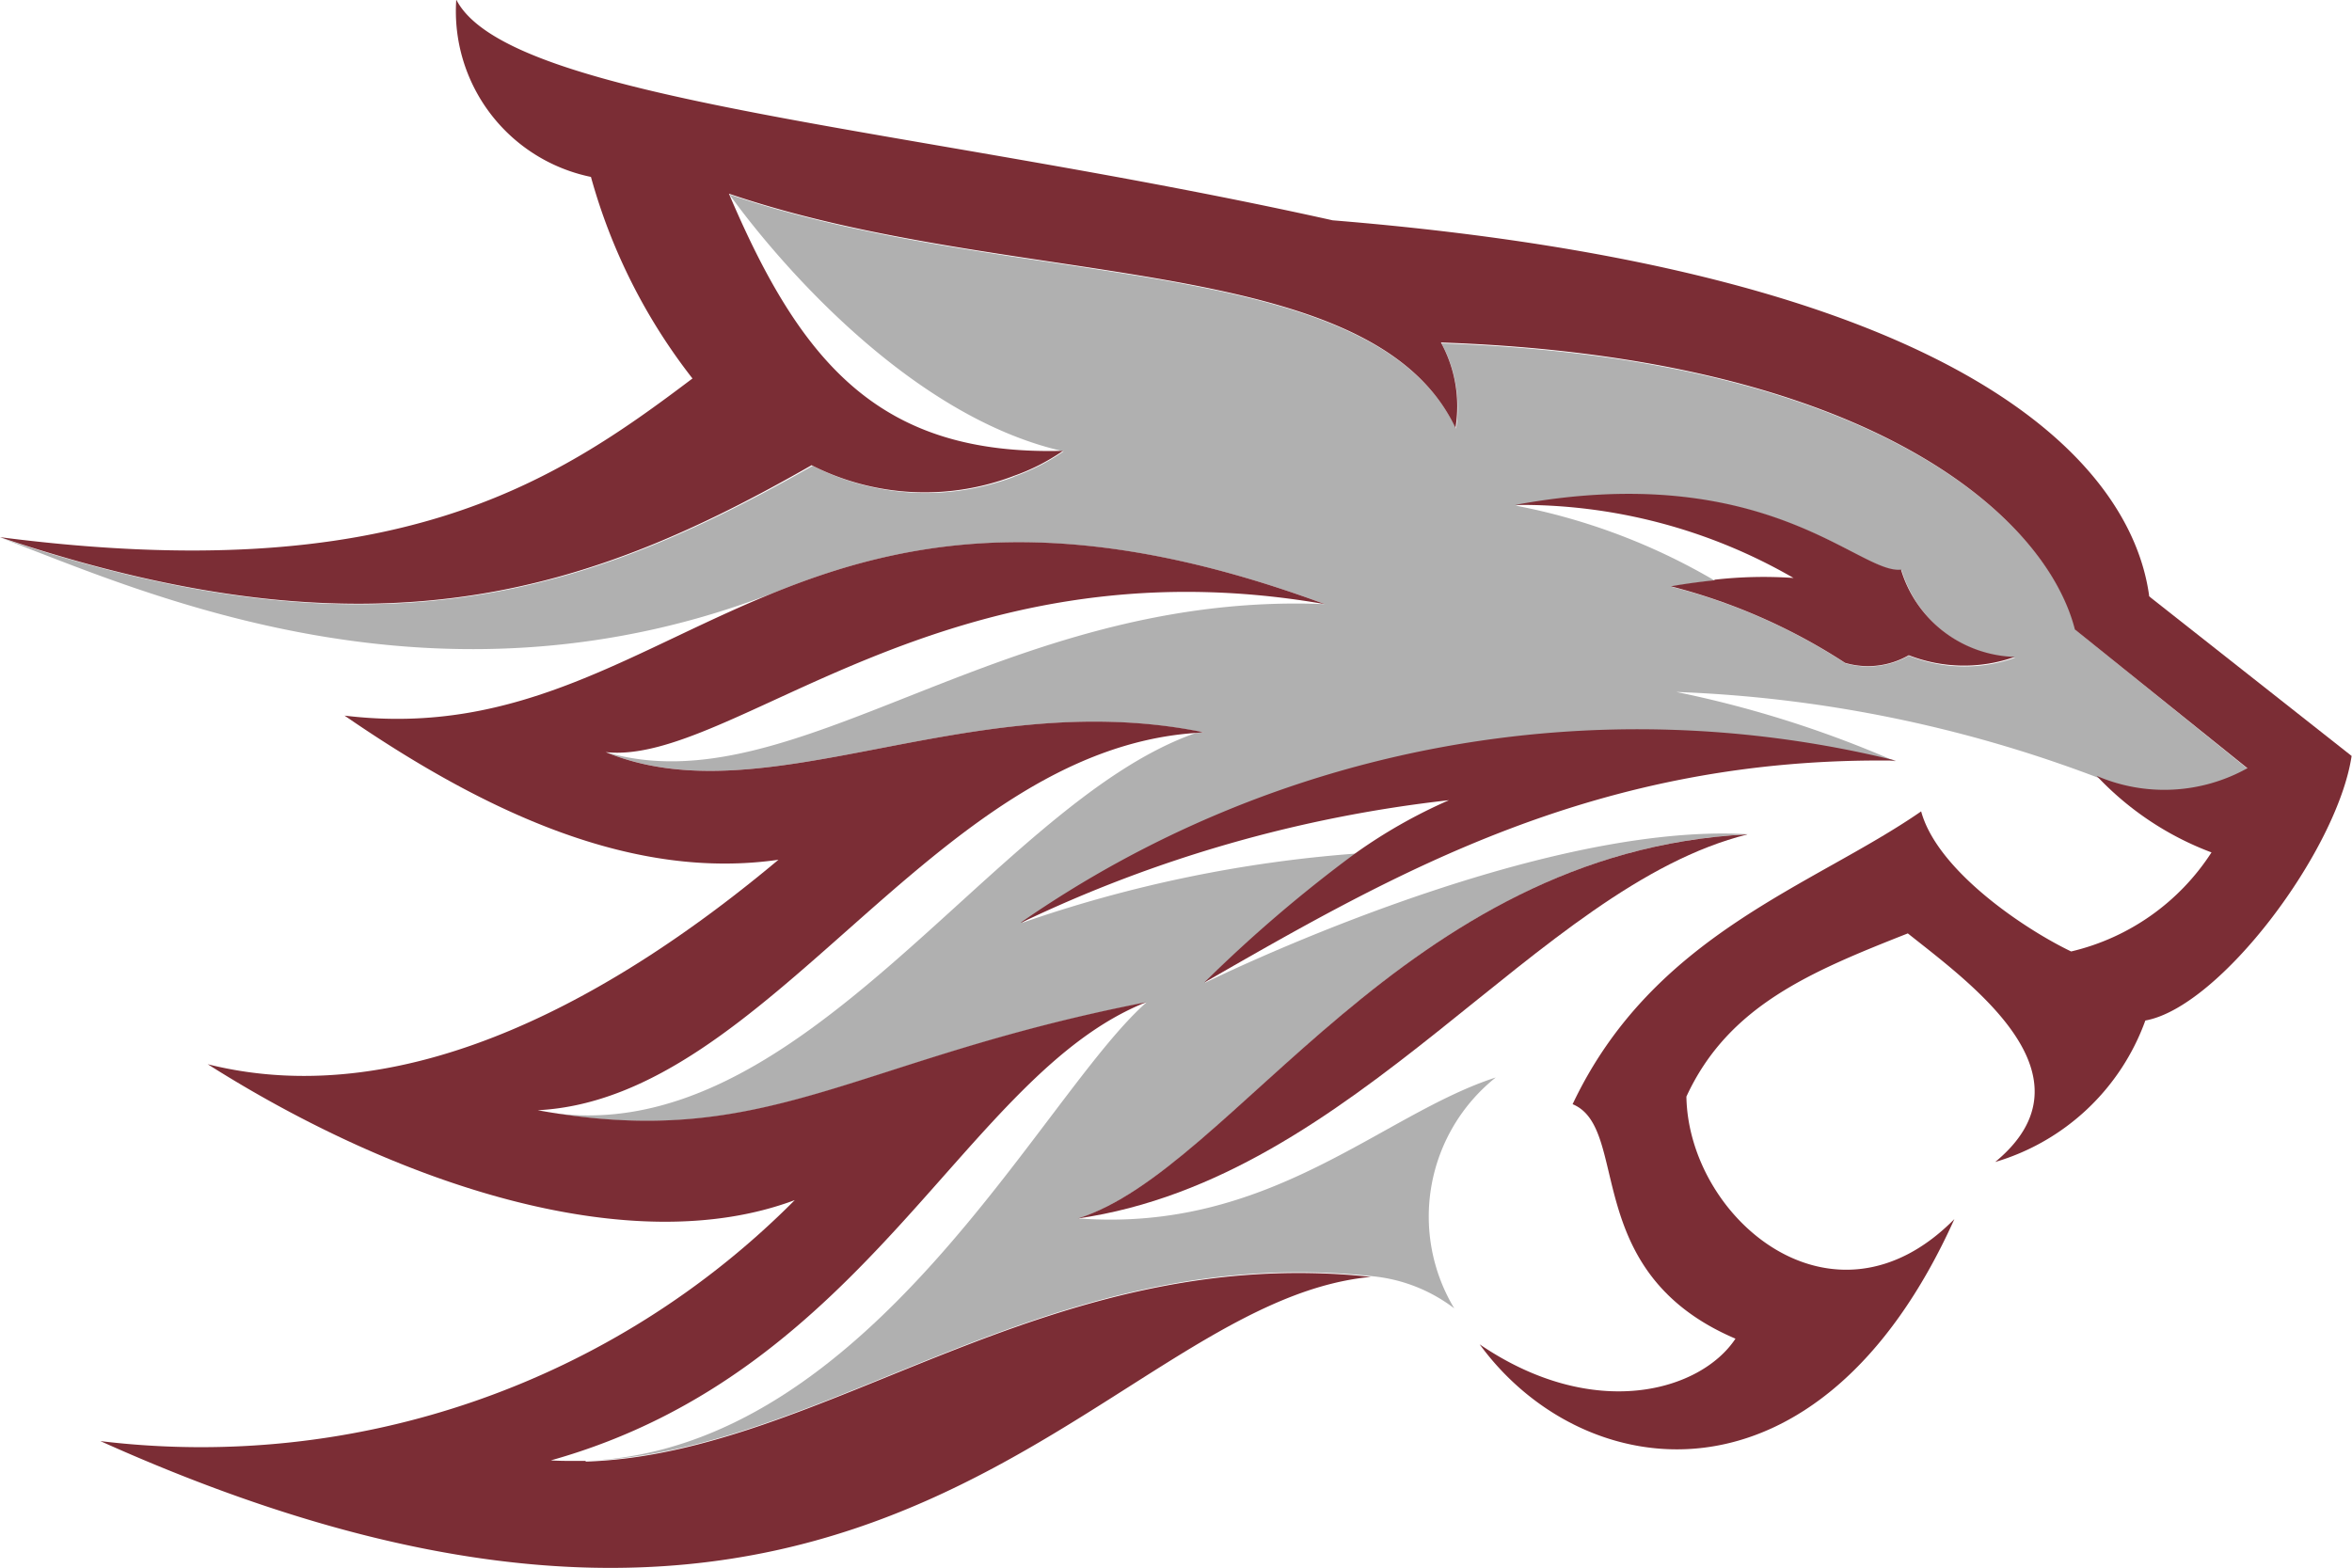
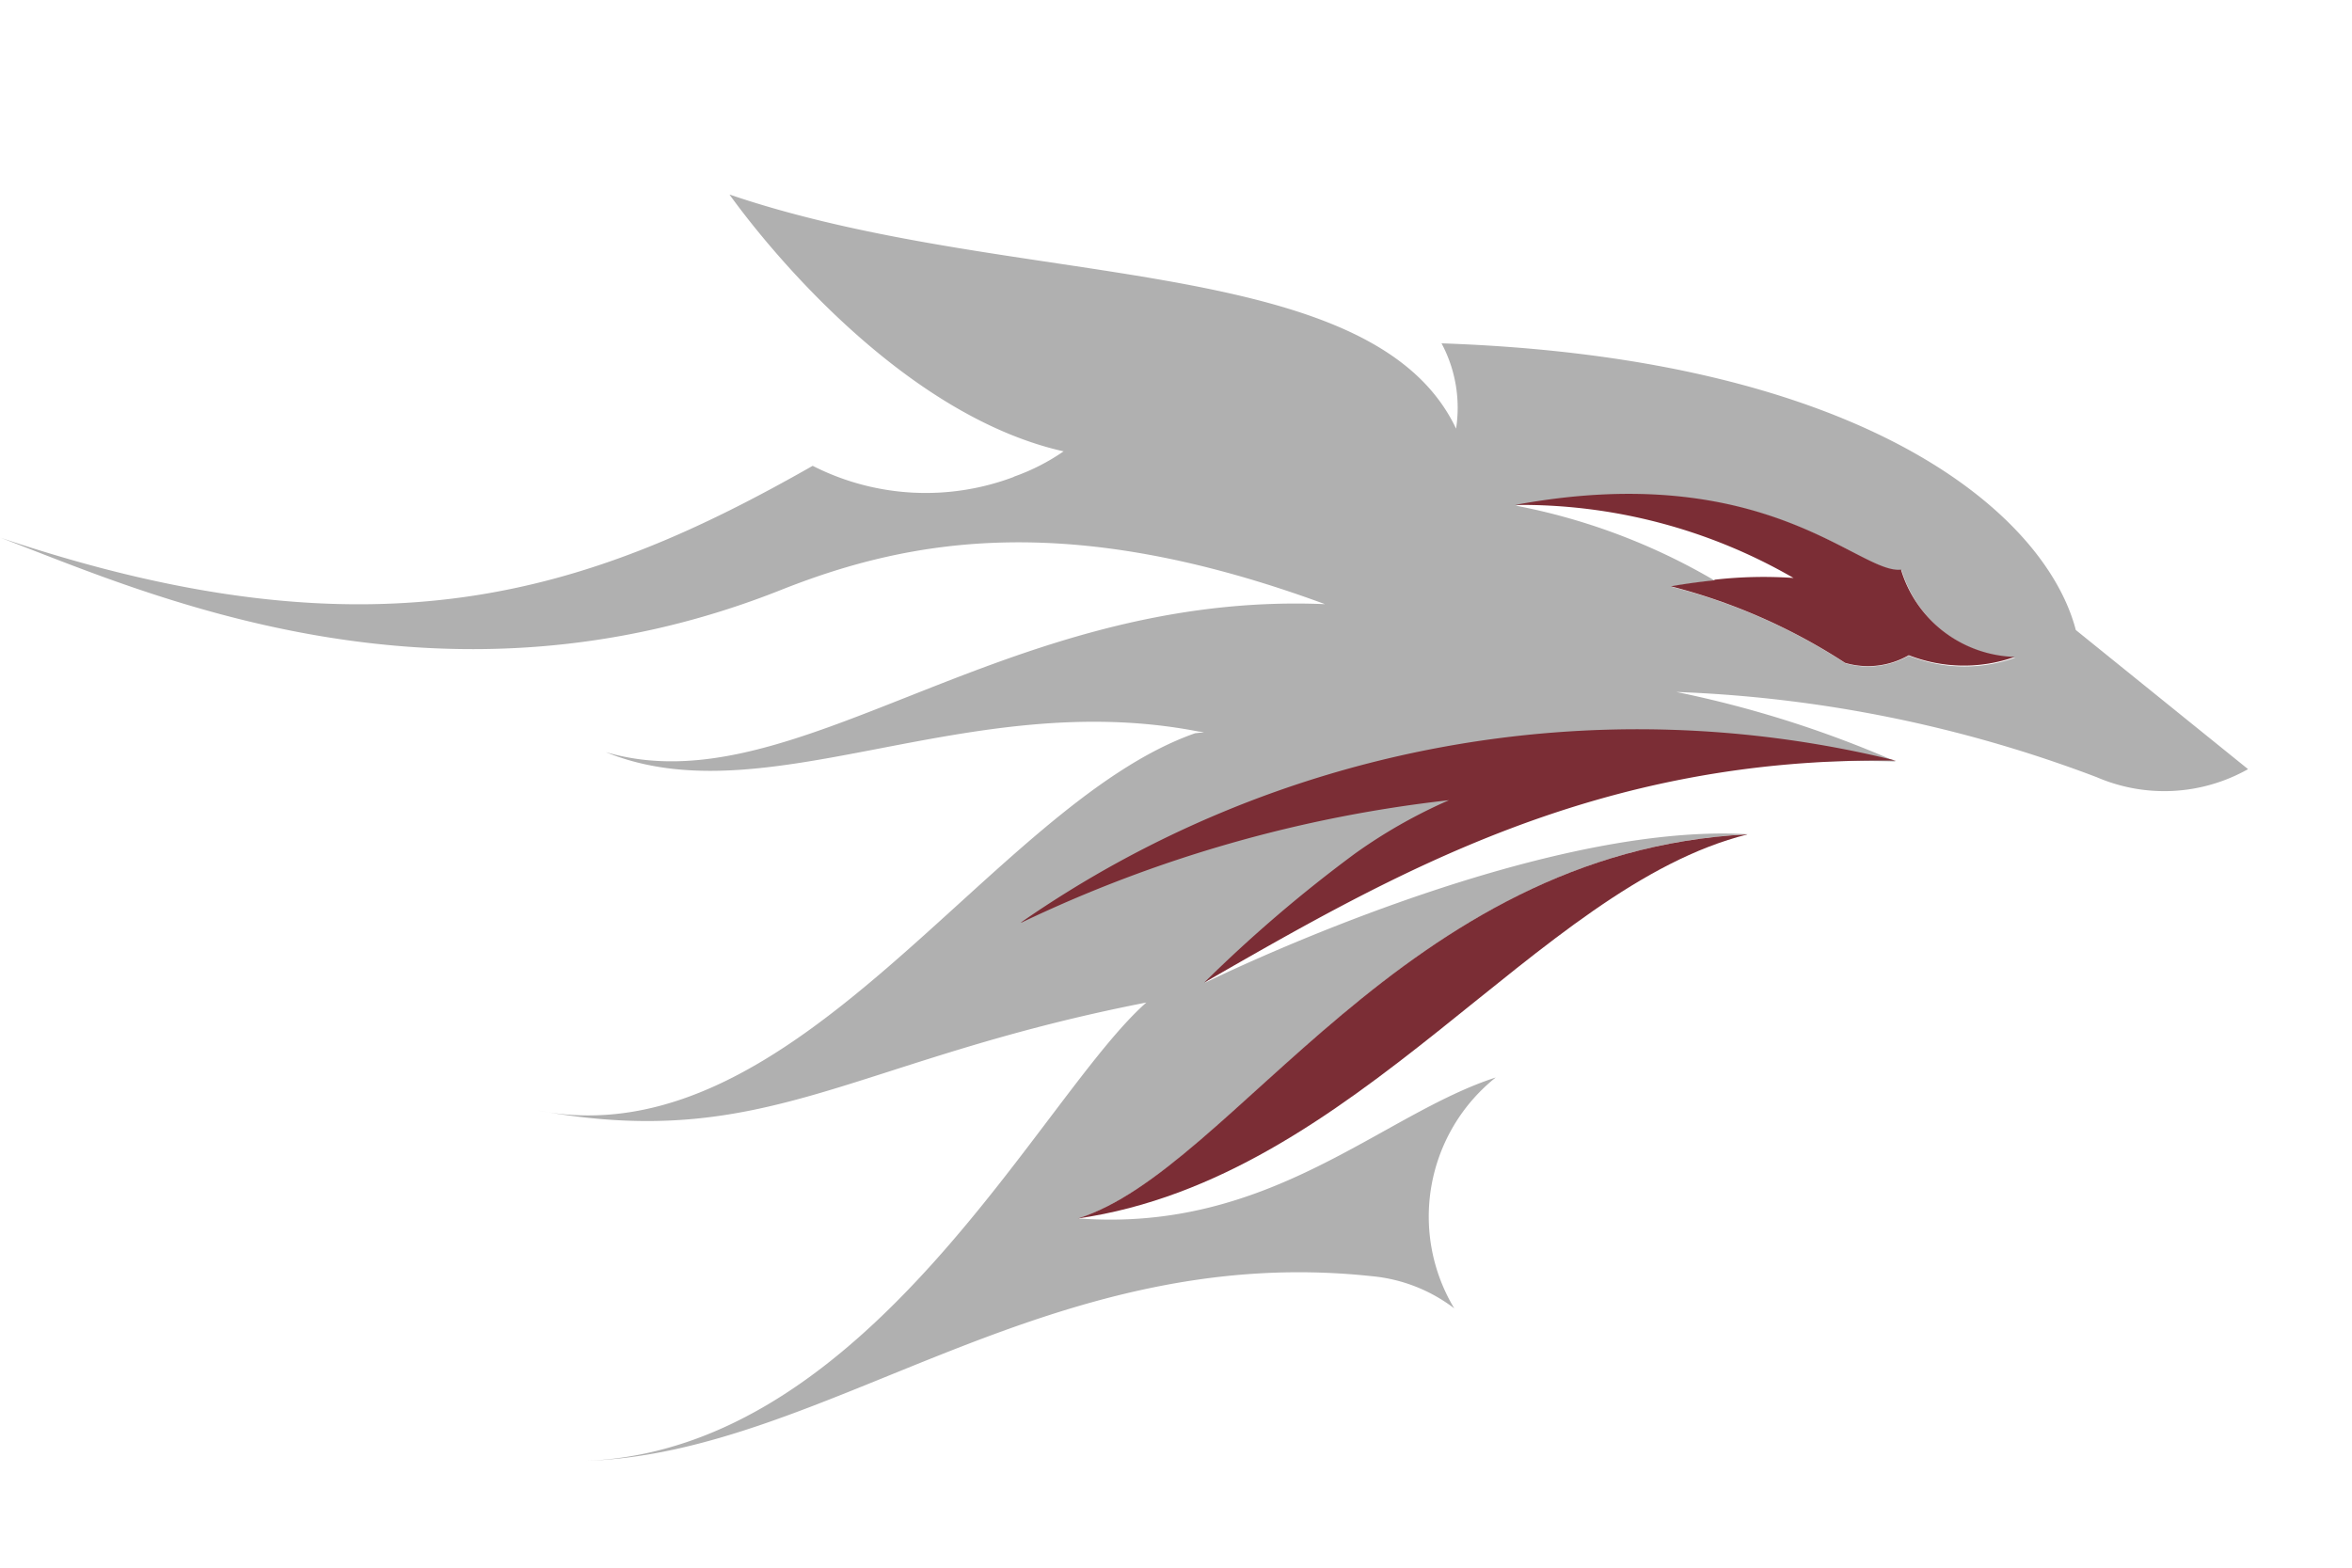
<svg xmlns="http://www.w3.org/2000/svg" width="30.718" height="20.479" viewBox="0 0 30.718 20.479">
  <g transform="translate(-768.202 -530.02)">
-     <path d="M153.572,46.323a1.065,1.065,0,0,1-.831.1,7.536,7.536,0,0,0-2.276-1s.238-.045.571-.079a8.156,8.156,0,0,0-2.6-.98c3.284-.609,4.494.908,5.041.845a1.6,1.6,0,0,0,1.483,1.141,1.972,1.972,0,0,1-1.384-.022c-.362-.154,0,0,0,0ZM158,47.806l-2.249-1.817c-.393-1.505-2.723-3.554-8.284-3.745a1.785,1.785,0,0,1,.19,1.114c-1.107-2.329-5.78-1.795-9.49-3.058.6.832,2.339,2.9,4.364,3.355a2.738,2.738,0,0,1-.644.329l-.012.007a3.255,3.255,0,0,1-2.621-.147c-2.888,1.644-5.663,2.607-10.608.939,1.831.692,5.716,2.48,10.23.668,1.7-.668,3.767-1.016,7.069.2-4.237-.177-6.919,2.662-9.393,1.933,2.092.858,4.7-.865,7.747-.268h.006a.316.316,0,0,1,.06.011c-.039,0-.077.007-.115.01-2.669.934-5.192,5.589-8.584,4.929,3,.544,4.072-.655,7.946-1.411-1.371,1.206-3.594,5.843-7.318,5.987,3.122-.1,6-2.868,10.254-2.413a2.093,2.093,0,0,1,1.085.421,2.325,2.325,0,0,1,.542-3.016c-1.5.486-2.942,2.03-5.452,1.841,2.033-.633,4.244-4.791,8.75-5.018-2.825-.17-7.1,1.941-7.1,1.943a18.253,18.253,0,0,1,1.977-1.691,17.157,17.157,0,0,0-4.366.907A14.114,14.114,0,0,1,153.4,47.707a14.27,14.27,0,0,0-2.867-.909,17.224,17.224,0,0,1,5.49,1.113,2.228,2.228,0,0,0,1.969-.1" transform="translate(639.562 492.261)" fill="#b0b0b0" />
+     <path d="M153.572,46.323a1.065,1.065,0,0,1-.831.1,7.536,7.536,0,0,0-2.276-1s.238-.045.571-.079a8.156,8.156,0,0,0-2.6-.98c3.284-.609,4.494.908,5.041.845a1.6,1.6,0,0,0,1.483,1.141,1.972,1.972,0,0,1-1.384-.022c-.362-.154,0,0,0,0ZM158,47.806l-2.249-1.817c-.393-1.505-2.723-3.554-8.284-3.745a1.785,1.785,0,0,1,.19,1.114c-1.107-2.329-5.78-1.795-9.49-3.058.6.832,2.339,2.9,4.364,3.355a2.738,2.738,0,0,1-.644.329l-.012.007a3.255,3.255,0,0,1-2.621-.147c-2.888,1.644-5.663,2.607-10.608.939,1.831.692,5.716,2.48,10.23.668,1.7-.668,3.767-1.016,7.069.2-4.237-.177-6.919,2.662-9.393,1.933,2.092.858,4.7-.865,7.747-.268h.006a.316.316,0,0,1,.06.011c-.039,0-.077.007-.115.01-2.669.934-5.192,5.589-8.584,4.929,3,.544,4.072-.655,7.946-1.411-1.371,1.206-3.594,5.843-7.318,5.987,3.122-.1,6-2.868,10.254-2.413a2.093,2.093,0,0,1,1.085.421,2.325,2.325,0,0,1,.542-3.016c-1.5.486-2.942,2.03-5.452,1.841,2.033-.633,4.244-4.791,8.75-5.018-2.825-.17-7.1,1.941-7.1,1.943A14.114,14.114,0,0,1,153.4,47.707a14.27,14.27,0,0,0-2.867-.909,17.224,17.224,0,0,1,5.49,1.113,2.228,2.228,0,0,0,1.969-.1" transform="translate(639.562 492.261)" fill="#b0b0b0" />
    <path d="M151.033,45.339c-.331.034-.571.079-.571.079a7.637,7.637,0,0,1,2.276,1,1.064,1.064,0,0,0,.831-.1,1.983,1.983,0,0,0,1.384.022,1.6,1.6,0,0,1-1.485-1.14c-.547.063-1.757-1.455-5.041-.845a7.1,7.1,0,0,1,3.637.954,5.669,5.669,0,0,0-1.034.023m-9.052,4.48a17.4,17.4,0,0,1,5.586-1.6,6.762,6.762,0,0,0-1.22.692,18.159,18.159,0,0,0-1.977,1.691c2.5-1.436,5.136-2.957,9.035-2.9a14.11,14.11,0,0,0-11.425,2.112" transform="translate(639.562 492.261)" fill="#7b2d35" />
    <path d="M142.716,53.676c3.658-.528,5.981-4.329,8.75-5.018C146.959,48.885,144.749,53.046,142.716,53.676Z" transform="translate(639.562 492.261)" fill="#7b2d35" />
-     <path d="M156.731,45.565l-.023-.018v-.01c-.24-1.732-2.428-4.229-10.663-4.9-5.466-1.217-10.766-1.554-11.446-2.883a2.21,2.21,0,0,0,1.759,2.316,7.535,7.535,0,0,0,1.326,2.633c-1.816,1.373-3.868,2.74-9.044,2.073,4.946,1.668,7.721.705,10.6-.94a3.259,3.259,0,0,0,2.622.147l.015-.006a2.72,2.72,0,0,0,.647-.329c-2.378.066-3.414-1.123-4.364-3.359,3.709,1.264,8.382.73,9.489,3.059a1.733,1.733,0,0,0-.19-1.115c5.561.191,7.894,2.245,8.28,3.749l2.253,1.812a2.228,2.228,0,0,1-1.969.1,3.969,3.969,0,0,0,1.5,1,3,3,0,0,1-1.833,1.294c-.613-.294-1.749-1.057-1.959-1.83-1.413.979-3.5,1.6-4.552,3.825.761.315.088,2.194,2.127,3.063-.454.687-1.849,1.091-3.341.074,1.348,1.847,4.43,2.294,6.2-1.636-1.581,1.6-3.472-.007-3.5-1.6.547-1.188,1.626-1.632,2.892-2.132.823.656,2.505,1.86,1.141,2.986a2.983,2.983,0,0,0,1.961-1.848c.976-.175,2.508-2.221,2.694-3.456l-2.637-2.079" transform="translate(639.562 492.261)" fill="#7b2d35" />
-     <path d="M136.288,56.843h-.127c-.109,0-.218,0-.327-.007,4.169-1.169,5.4-5.04,7.775-5.985-3.874.756-4.941,1.955-7.946,1.411,3.033-.157,5.129-4.684,8.585-4.928.038,0,.076-.009.115-.01a.421.421,0,0,1-.06-.011H144.3c-3.052-.594-5.66,1.13-7.749.271,1.655.179,4.4-2.806,9.393-1.933-3.3-1.219-5.366-.87-7.07-.2-1.947.763-3.424,1.936-5.734,1.656,1.9,1.308,3.8,2.151,5.667,1.883-2.03,1.7-4.788,3.339-7.454,2.671,2.493,1.58,5.531,2.575,7.667,1.775a10.928,10.928,0,0,1-9.069,3.148c10.233,4.6,13-1.805,16.593-2.145-4.251-.455-7.133,2.311-10.254,2.413" transform="translate(639.562 492.261)" fill="#7b2d35" />
  </g>
</svg>